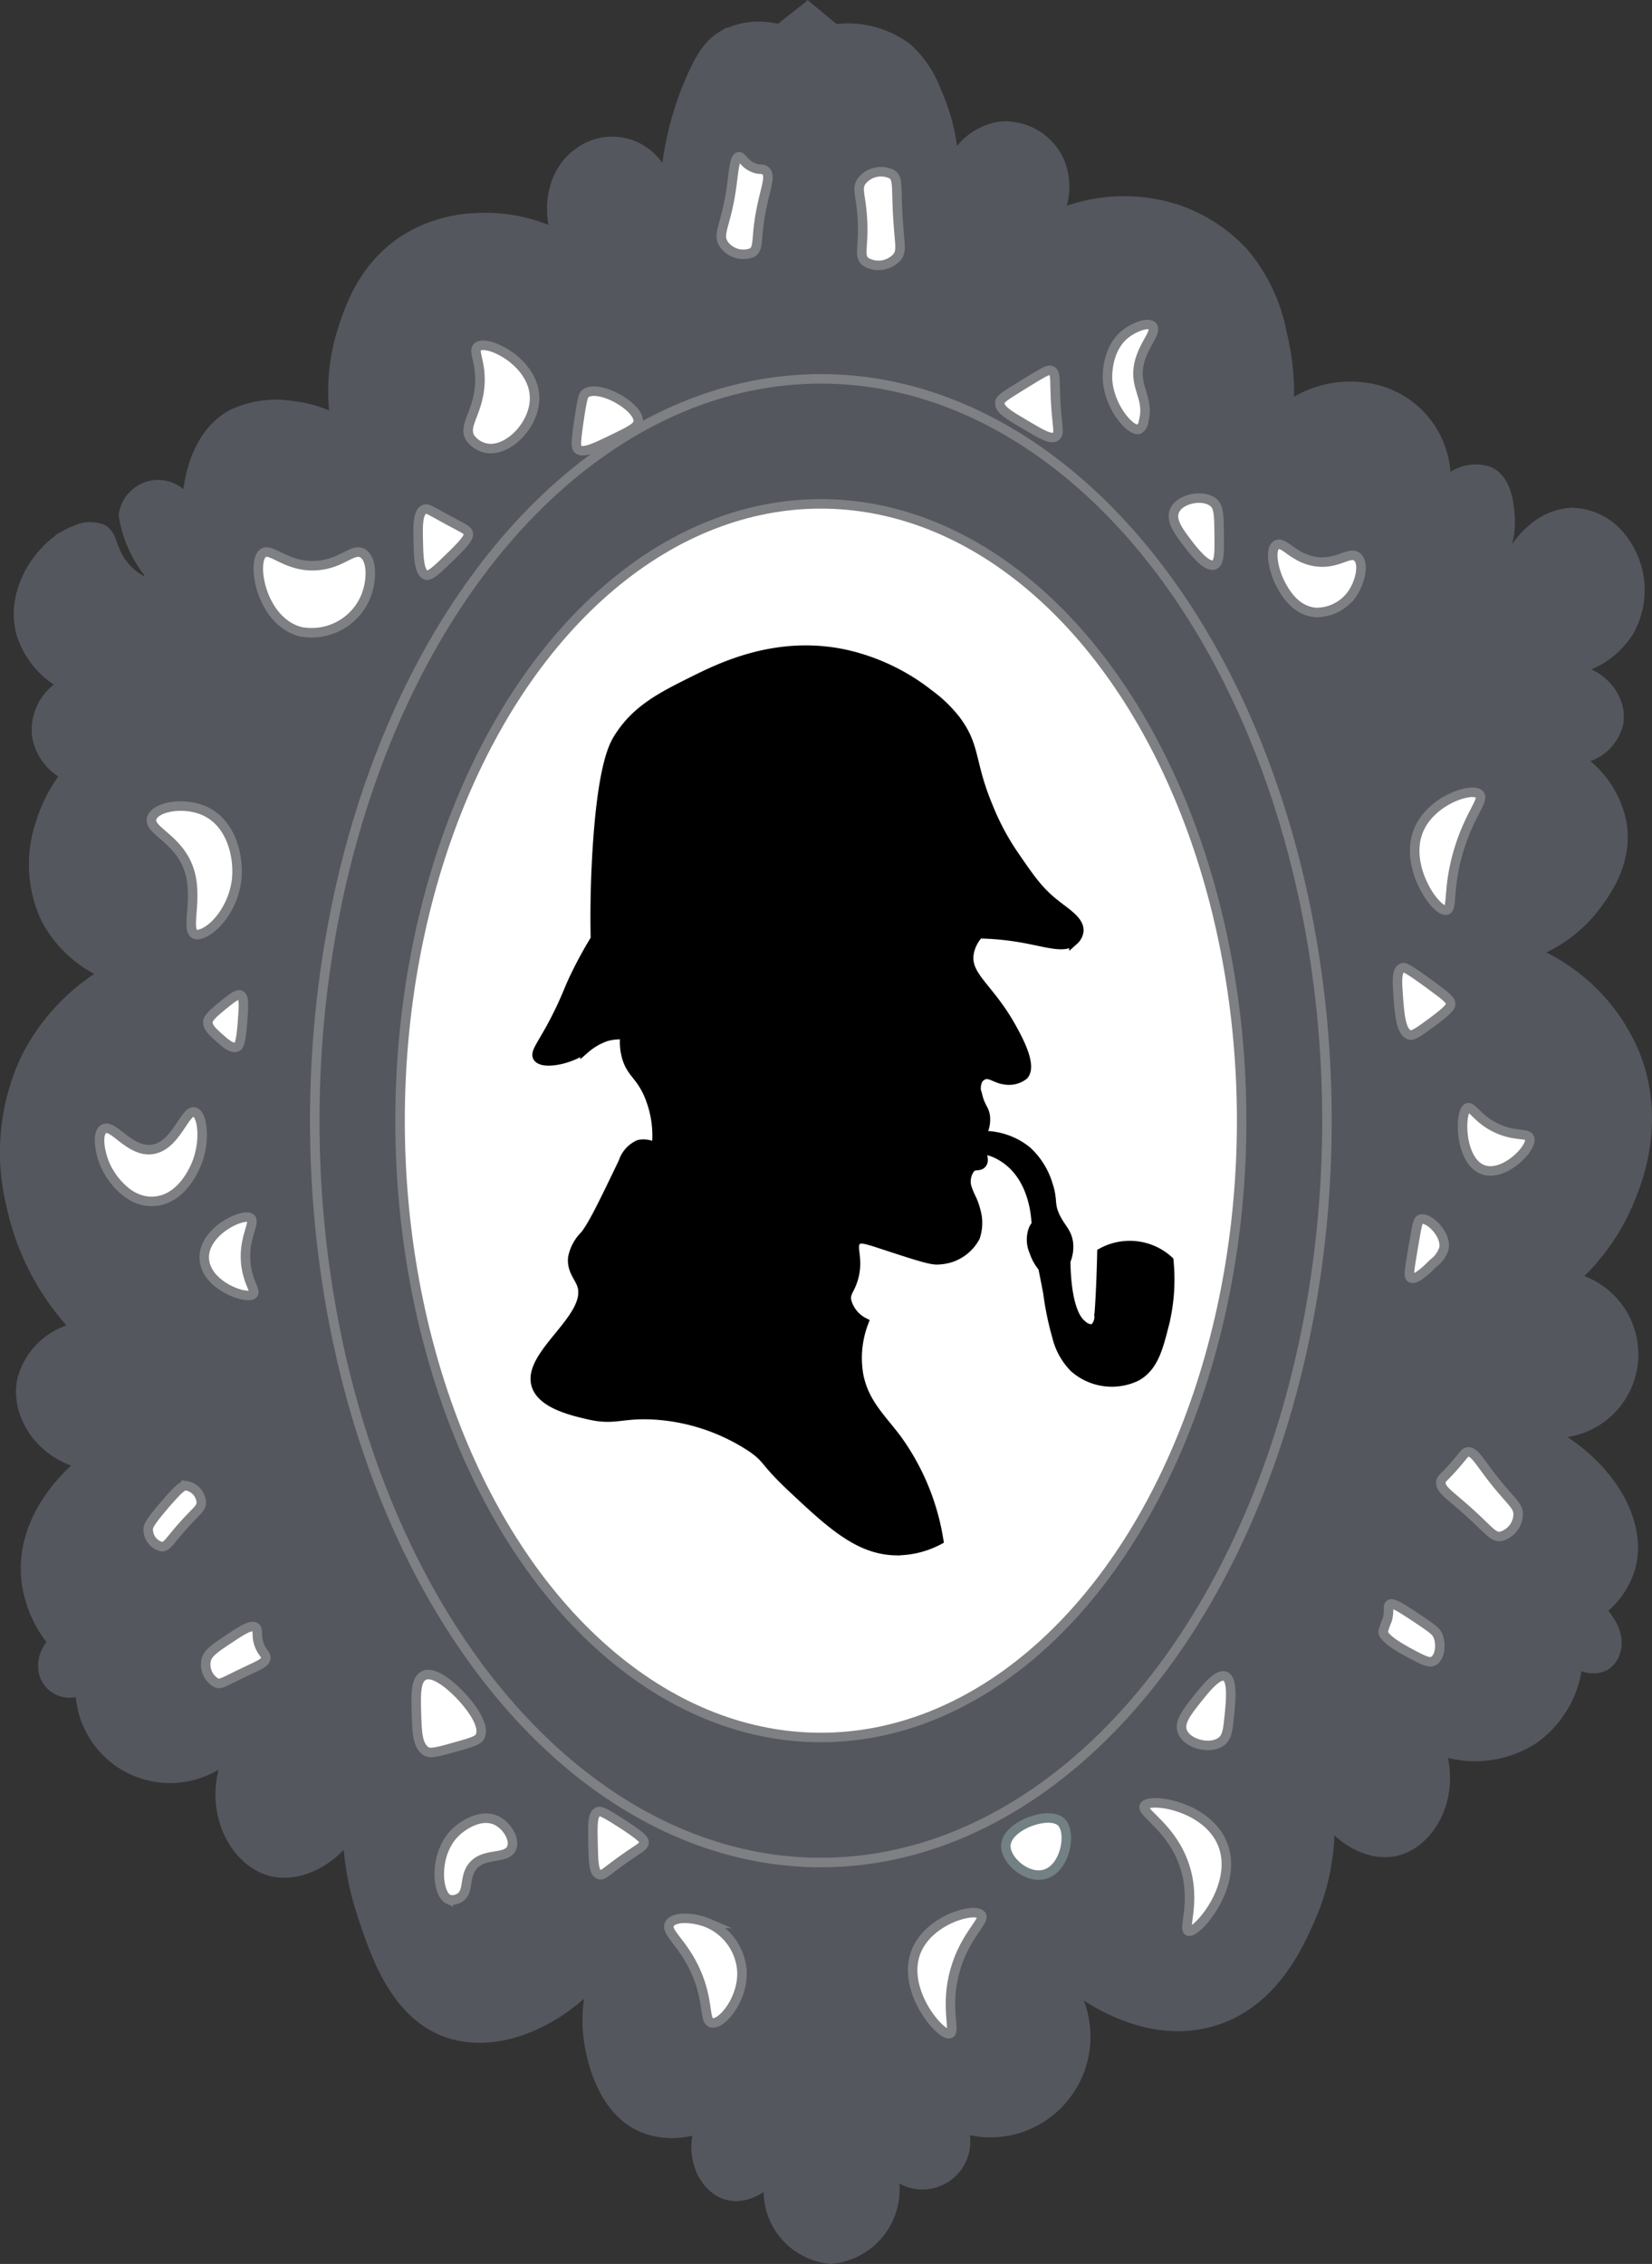
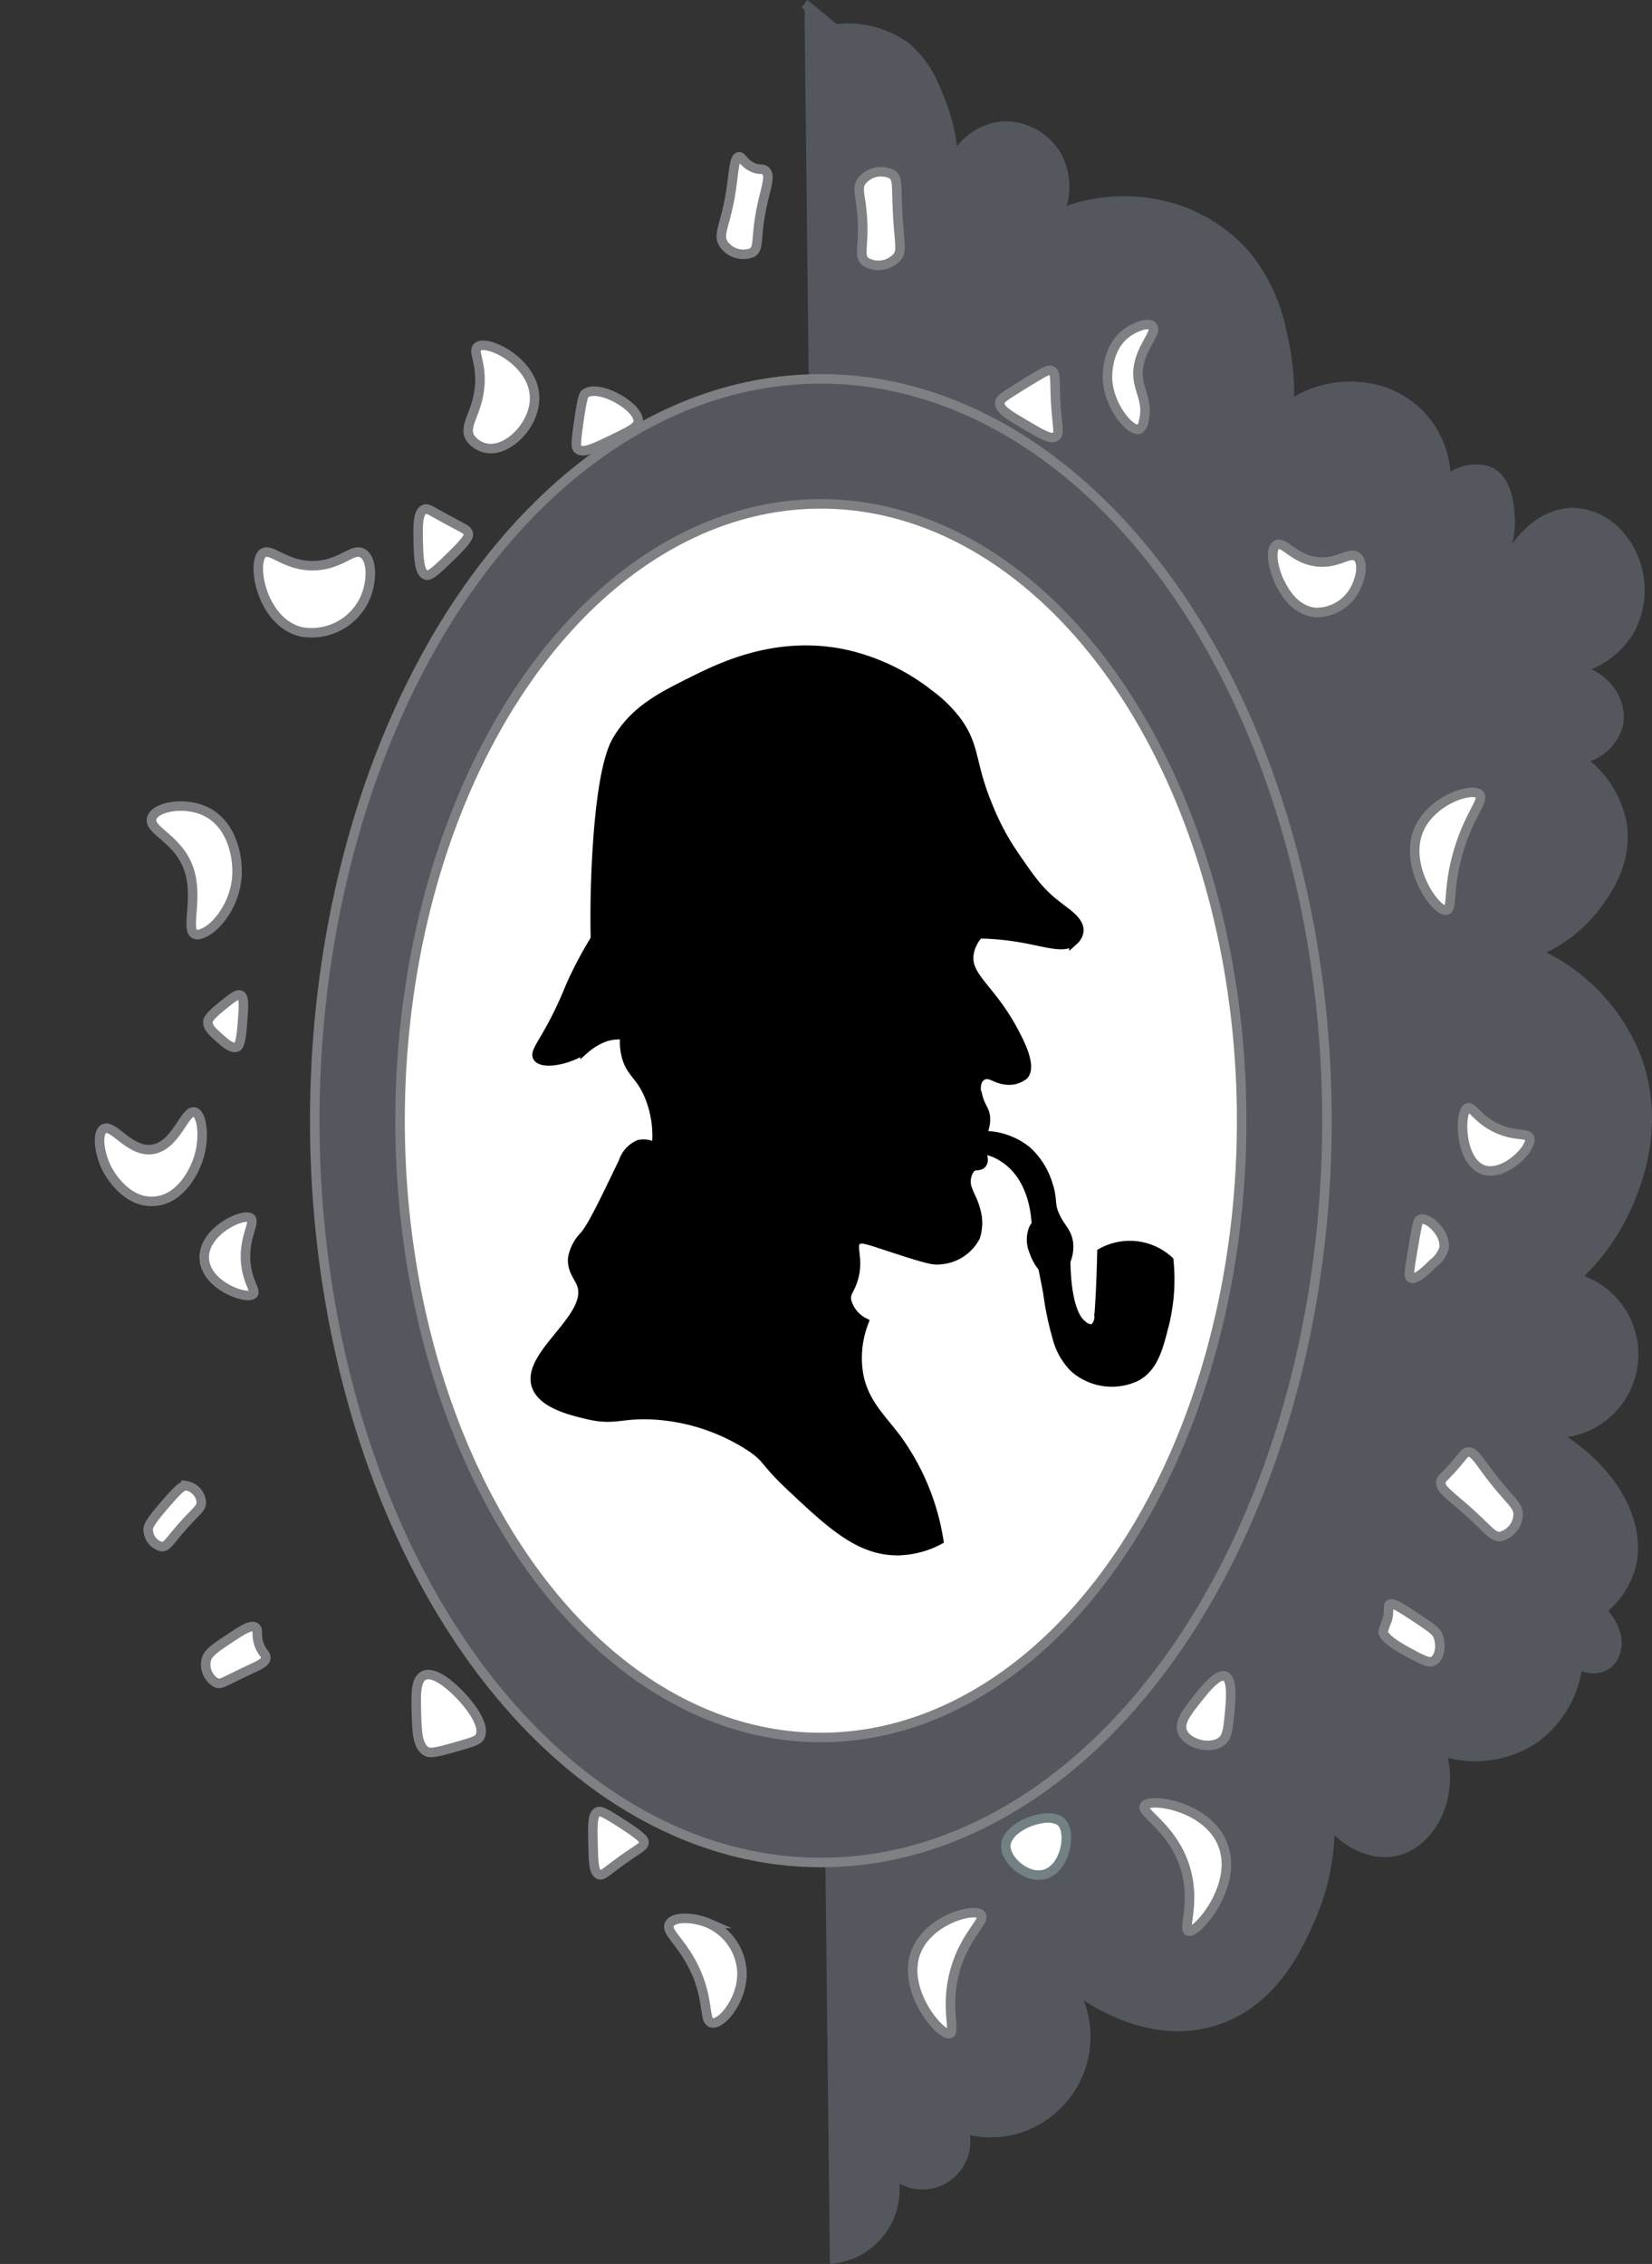
<svg xmlns="http://www.w3.org/2000/svg" id="Layer_2" data-name="Layer 2" viewBox="0 0 173.686 238.014">
  <rect x="0" y="0" width="173.686" height="238.014" fill="#333333" stroke="none" />
  <defs>
    <style>.cls-1,.cls-2{fill:#54575e;}.cls-1{stroke:#54575e;}.cls-1,.cls-2,.cls-3,.cls-4,.cls-5{stroke-miterlimit:10;}.cls-2,.cls-3{stroke:#7e8084;}.cls-3,.cls-4{fill:#fff;}.cls-4{stroke:#738084;}.cls-5{stroke:#000;}</style>
  </defs>
  <title>sherlock</title>
-   <path class="cls-1" d="M421.133,412.297a7.181,7.181,0,0,1-6.624-8.088c-0.155.142-2.222,1.974-4.421,1.351-2.266-.643-3.919-3.679-2.961-6.975a8.495,8.495,0,0,1-5.624,0c-4.939-1.861-5.827-8.394-5.976-9.491a14.589,14.589,0,0,1,.351-5.624c-4.589,4.628-10.69,6.747-15.467,4.921-5.367-2.052-7.436-8.465-8.788-12.655a30.01,30.01,0,0,1-1.406-7.733c-2.124,2.787-5.385,4.222-8.085,3.515-3.853-1.008-6.744-6.426-4.57-11.952a9.444,9.444,0,0,1-15.467-7.03,2.817,2.817,0,0,1-3.766-1.614,3.405,3.405,0,0,1,.88-3.473,12.605,12.605,0,0,1-2.788-6.457c-0.812-7.107,5.271-11.976,5.723-12.327-4.392-1.173-6.924-5.283-6.163-8.854a7.557,7.557,0,0,1,5.576-5.43A27.024,27.024,0,0,1,334.857,301.615a23.295,23.295,0,0,1,1.565-15.702,22.192,22.192,0,0,1,8.169-8.805,12.809,12.809,0,0,1-6.114-5.723,13.474,13.474,0,0,1-.538-10.125A15.312,15.312,0,0,1,340.531,256.271a5.738,5.738,0,0,1-2.984-4.011,5.558,5.558,0,0,1,2.69-5.527,9.277,9.277,0,0,1-4.353-5.332c-1.299-4.742,2.254-9.612,5.674-10.859a3.529,3.529,0,0,1,2.935-.098c1.072,0.658.86,2.033,2.054,3.62a6.532,6.532,0,0,0,2.25,1.859l0.783-.538a13.272,13.272,0,0,1-2.592-4.843,12.719,12.719,0,0,1-.342-1.565,3.661,3.661,0,0,1,6.699-1.581c0.007-.346.225-6.667,4.747-9.082a10.986,10.986,0,0,1,6.31-.88,13.284,13.284,0,0,1,4.451,1.321,21.382,21.382,0,0,1,.832-9.343c0.71-2.188,2.148-6.62,6.509-9.434a15.228,15.228,0,0,1,7.725-2.306,17.202,17.202,0,0,1,8.12,1.614c-0.974-3.369.044-6.774,2.434-8.448a5.9,5.9,0,0,1,9.139,2.812,33.673,33.673,0,0,1,2.812-10.897c1.077-2.373,1.939-3.471,3.164-4.218a8.063,8.063,0,0,1,5.976-.703q1.599-1.258,3.197-2.516" transform="translate(-333.662 -174.781)" />
  <path class="cls-1" d="M420.911,412.297a7.357,7.357,0,0,0,6.636-9.046,4.544,4.544,0,0,0,7.434-4.666,10.063,10.063,0,0,0,5.624,0,10.107,10.107,0,0,0,5.624-15.115c0.491,0.418,7.626,6.303,15.389,3.691,5.995-2.017,8.561-7.821,9.825-10.678a24.273,24.273,0,0,0,2.039-9.973c1.864,2.212,4.563,3.43,6.933,2.892,3.512-.797,6.281-5.446,4.783-10.529a11.313,11.313,0,0,0,9.788-1.298,11.168,11.168,0,0,0,4.56-7.897,2.794,2.794,0,0,0,2.892.222,2.586,2.586,0,0,0,1.112-1.594c0.592-2.118-1.365-4.076-1.52-4.227a8.861,8.861,0,0,0,3.077-4.523c1.255-4.649-1.949-10.51-8.231-14.088a8.303,8.303,0,0,0,2.41-16.313,23,23,0,0,0,5.672-8.082c0.802-1.938,3.361-8.117.727-15.159a20.062,20.062,0,0,0-10.663-11.016,14.815,14.815,0,0,0,6.414-4.857c1.063-1.423,3.445-4.614,2.733-8.781a10.687,10.687,0,0,0-4.401-6.68,4.973,4.973,0,0,0,4.041-3.633c0.498-2.412-1.36-5.219-4.449-5.784a9.083,9.083,0,0,0,5.561-3.967,8.846,8.846,0,0,0-1.372-10.566,6.75,6.75,0,0,0-4.746-1.965,6.875,6.875,0,0,0-4.189,1.854,8.509,8.509,0,0,0-2.299,3.114l-0.593-.519a8.633,8.633,0,0,0,.704-3.93c-0.072-1.167-.244-3.977-2.224-4.857a4.487,4.487,0,0,0-4.523,1.075,9.699,9.699,0,0,0-8.527-9.899,11.23,11.23,0,0,0-7.971,1.928,25.717,25.717,0,0,0-.704-7.489,18.426,18.426,0,0,0-4.115-8.676,16.91,16.91,0,0,0-7.081-4.523,18.154,18.154,0,0,0-12.309.519,6.811,6.811,0,0,0-.074-5.858,6.265,6.265,0,0,0-6.117-3.337,6.602,6.602,0,0,0-4.857,3.522,20.763,20.763,0,0,0-1.817-7.23,11.411,11.411,0,0,0-3.077-4.56,10.415,10.415,0,0,0-7.563-1.965q-1.613-1.335-3.226-2.669" transform="translate(-333.662 -174.781)" />
  <ellipse class="cls-2" cx="86.302" cy="117.82" rx="53.21" ry="77.992" />
  <ellipse class="cls-3" cx="86.302" cy="117.82" rx="44.242" ry="64.848" />
  <path class="cls-3" d="M411.66,381.929c0.189,2.967-2.112,5.762-3.168,5.513-0.841-.199-0.271-2.177-1.647-5.323-1.374-3.141-3.263-4.186-2.788-5.069,0.456-.849,2.641-0.704,4.119-0.063A5.922,5.922,0,0,1,411.66,381.929Z" transform="translate(-333.662 -174.781)" />
  <path class="cls-3" d="M401.375,368.466c-0.015.465-.498,0.596-2.197,1.804-1.801,1.28-2.122,1.746-2.535,1.584-0.566-.222-0.591-1.346-0.634-3.295-0.042-1.926-.066-3.027.507-3.295,0.23-.107.506-0.056,2.281,1.077C401.274,367.923,401.382,368.235,401.375,368.466Z" transform="translate(-333.662 -174.781)" />
-   <path class="cls-3" d="M383.273,371.093c1.175-1.646,3.654-.75,4.182-2.028,0.371-.899-0.459-2.302-1.521-2.851-1.61-.834-3.604.372-4.562,1.394-2.084,2.223-1.79,6.26-.57,6.843a1.394,1.394,0,0,0,1.141-.127C382.995,373.727,382.43,372.274,383.273,371.093Z" transform="translate(-333.662 -174.781)" />
  <path class="cls-3" d="M384.097,357.407c-0.209.367-.966,0.588-2.471,1.014-1.766.5-2.659,0.745-3.105,0.507-0.978-.522-1.024-2.129-1.077-3.992-0.056-1.941-.102-3.549.76-3.992,1.3-.667,3.64,1.841,3.992,2.218C382.474,353.46,384.878,356.036,384.097,357.407Z" transform="translate(-333.662 -174.781)" />
  <path class="cls-3" d="M361.603,349.106c-0.057.494-.652,0.712-2.218,1.457-2.254,1.073-2.505,1.327-2.978,1.141a2.208,2.208,0,0,1-1.077-2.344c0.142-.761.899-1.278,2.408-2.281,1.359-.903,2.331-1.537,2.788-1.204,0.368,0.269-.01.866,0.444,1.964C361.293,348.624,361.648,348.711,361.603,349.106Z" transform="translate(-333.662 -174.781)" />
  <path class="cls-3" d="M354.823,332.695c0.022,0.655-.461.877-1.838,2.408-1.532,1.703-1.74,2.324-2.344,2.281a1.866,1.866,0,0,1-1.394-1.711c-0.031-.419.105-0.787,1.711-2.661,1.627-1.898,1.936-2.045,2.281-2.028A1.891,1.891,0,0,1,354.823,332.695Z" transform="translate(-333.662 -174.781)" />
  <path class="cls-3" d="M359.575,308.11c0.293,1.707,1.013,2.41.697,2.725-0.637.634-4.935-.86-5.132-3.675-0.203-2.894,4.088-4.923,4.875-4.314C360.604,303.301,359.058,305.103,359.575,308.11Z" transform="translate(-333.662 -174.781)" />
  <path class="cls-3" d="M354.316,297.148c-0.234.562-1.552,3.725-4.435,3.929-3.092.218-4.856-3.185-5.006-3.485-0.738-1.478-1.081-3.658-.317-4.119,0.998-.602,2.693,2.451,5.069,2.154,2.562-.32,3.455-4.226,4.499-3.929C354.98,291.942,355.286,294.818,354.316,297.148Z" transform="translate(-333.662 -174.781)" />
  <path class="cls-3" d="M359.131,282.574c-0.159,1.985-.39,2.204-0.57,2.281-0.522.225-1.278-.454-1.901-1.014-0.669-.601-1.177-1.057-1.141-1.647,0.01-.161.07-0.495,1.331-1.521,1.169-.951,1.753-1.427,2.091-1.267C359.369,279.607,359.289,280.596,359.131,282.574Z" transform="translate(-333.662 -174.781)" />
  <path class="cls-3" d="M358.561,267.05c-0.251,2.988-2.321,5.582-3.929,5.956a0.706,0.706,0,0,1-.444,0c-1.034-.406.272-3.58-0.57-6.526-1.013-3.543-4.443-4.346-3.992-5.703,0.396-1.193,3.437-1.743,5.639-.697C358.012,261.383,358.747,264.828,358.561,267.05Z" transform="translate(-333.662 -174.781)" />
  <path class="cls-3" d="M371.931,237.902a6.159,6.159,0,0,1-6.653,3.295c-4.145-1.055-5.193-7.254-3.992-8.237,0.866-.709,2.553,1.577,5.83,1.267,2.597-.245,3.676-1.883,4.689-1.267C372.883,233.616,372.796,236.164,371.931,237.902Z" transform="translate(-333.662 -174.781)" />
  <path class="cls-3" d="M382.893,230.869c0.059,0.285-.033.65-1.774,2.344-1.486,1.446-2.238,2.167-2.661,2.028-0.751-.247-0.789-1.974-0.824-3.612-0.033-1.534-.064-2.989.634-3.295,0.351-.154.614,0.103,2.408,1.077C382.445,230.373,382.809,230.459,382.893,230.869Z" transform="translate(-333.662 -174.781)" />
  <path class="cls-3" d="M389.863,216.485c0.103,2.832-2.615,5.639-4.816,5.449a2.689,2.689,0,0,1-1.964-1.141c-0.678-1.217.577-2.341,0.95-4.879,0.422-2.869-.772-4.224-0.127-4.689C384.95,210.474,389.73,212.832,389.863,216.485Z" transform="translate(-333.662 -174.781)" />
  <path class="cls-3" d="M400.762,219.146c-0.072.556-.956,0.983-2.725,1.838-1.878.908-3.075,1.486-3.612,1.014-0.212-.187-0.255-0.48.063-2.725,0.4-2.819.559-2.999,0.697-3.105C396.587,215.089,400.965,217.579,400.762,219.146Z" transform="translate(-333.662 -174.781)" />
  <path class="cls-3" d="M413.558,197.574c-0.407,2.479-.122,3.337-0.821,3.767a2.514,2.514,0,0,1-2.978-.887c-0.708-1.044.196-1.921,0.76-5.639,0.288-1.896.328-3.478,0.824-3.548,0.331-.047.48,0.632,1.394,1.077,0.753,0.367,1.058.105,1.394,0.38C414.814,193.283,414.021,194.755,413.558,197.574Z" transform="translate(-333.662 -174.781)" />
  <path class="cls-3" d="M428.071,197.729c0.177,2.847.434,3.469-.127,4.119a2.633,2.633,0,0,1-3.295.444c-0.733-.629-0.146-1.558-0.317-4.499-0.145-2.508-.651-3.196-0.063-3.992a2.592,2.592,0,0,1,3.168-.697C428.121,193.578,427.862,194.355,428.071,197.729Z" transform="translate(-333.662 -174.781)" />
  <path class="cls-3" d="M444.673,217.372c0.151,2.336.42,2.993,0,3.295-0.508.366-1.459-.195-3.168-1.204-1.84-1.086-2.759-1.629-2.724-2.331,0.019-.383.31-0.598,2.66-2.041,2.151-1.321,2.481-1.492,2.788-1.331C444.727,214.023,444.507,214.814,444.673,217.372Z" transform="translate(-333.662 -174.781)" />
  <path class="cls-3" d="M453.354,214.711c0.198,1.417,1,2.472.57,4.245a1.215,1.215,0,0,1-.507.95c-0.862.278-3.096-2.27-3.308-5.126-0.017-.231-0.203-3.389,2.04-5.013,0.805-.583,2.194-1.164,2.661-0.697C455.522,209.781,452.941,211.752,453.354,214.711Z" transform="translate(-333.662 -174.781)" />
-   <path class="cls-3" d="M461.844,230.869c0.021,1.959.033,3.07-.507,3.295-0.818.341-2.301-1.6-2.725-2.154-1.003-1.313-1.92-2.512-1.457-3.548,0.578-1.296,3.055-1.76,4.119-.824C461.804,228.103,461.824,229.031,461.844,230.869Z" transform="translate(-333.662 -174.781)" />
  <path class="cls-3" d="M476.355,233.34c0.774,0.66.325,2.678-.57,3.929a4.591,4.591,0,0,1-3.802,1.901c-2.198-.186-3.286-2.242-3.675-2.978-0.784-1.482-1.178-3.663-.444-4.119,0.768-.477,1.832,1.514,4.309,1.774C474.405,234.082,475.58,232.68,476.355,233.34Z" transform="translate(-333.662 -174.781)" />
  <path class="cls-3" d="M487,264.262c-1.168,3.95-.587,6.063-1.267,6.21-1.073.232-4.523-4.592-2.915-8.427,1.329-3.168,5.645-4.553,6.4-3.738C489.766,258.898,488.156,260.353,487,264.262Z" transform="translate(-333.662 -174.781)" />
-   <path class="cls-3" d="M486.176,280.356c-0.003.193-.075,0.514-1.964,1.901-1.311.962-1.974,1.441-2.344,1.331-0.917-.273-1.063-2.216-1.192-3.934-0.118-1.574-.211-2.811.368-3.099,0.264-.132.575-0.02,3.105,1.838C485.874,279.658,486.182,279.939,486.176,280.356Z" transform="translate(-333.662 -174.781)" />
  <path class="cls-3" d="M494.477,294.423c0.367,0.993-2.589,4.067-4.816,3.358-2.562-.815-2.599-6.137-1.711-6.527,0.494-.217,1.026,1.2,3.105,2.154C493.017,294.31,494.261,293.838,494.477,294.423Z" transform="translate(-333.662 -174.781)" />
  <path class="cls-3" d="M485.479,306.019a3.161,3.161,0,0,1-1.141,1.584c-0.555.554-1.825,1.823-2.344,1.521-0.253-.147-0.201-0.594.317-3.612,0.367-2.14.43-2.437,0.697-2.535C483.82,302.679,485.742,304.499,485.479,306.019Z" transform="translate(-333.662 -174.781)" />
  <path class="cls-3" d="M493.273,334.089a2.457,2.457,0,0,1-1.838,2.218c-0.777.097-1.136-.546-3.105-2.344-2.291-2.093-3.303-2.59-3.168-3.422,0.058-.358.256-0.336,1.457-1.711,0.994-1.138,1.027-1.346,1.331-1.394,0.722-.115,1.192.955,2.851,3.042C492.61,332.751,493.334,333.093,493.273,334.089Z" transform="translate(-333.662 -174.781)" />
  <path class="cls-3" d="M484.846,346.762c0.383,0.942.203,2.291-.507,2.661-0.439.229-1.144-.14-2.535-0.887-2.641-1.419-2.718-2.031-2.725-2.218a8.771,8.771,0,0,1,.444-1.267c0.25-1.005.001-1.395,0.253-1.584,0.262-.196.762,0.049,2.788,1.394C484.421,346.093,484.67,346.331,484.846,346.762Z" transform="translate(-333.662 -174.781)" />
  <path class="cls-3" d="M462.098,357.85c-1.157.909-3.605,0.295-4.119-1.014-0.389-.99.458-2.054,1.647-3.548,0.732-.92,2.066-2.595,2.851-2.281,0.81,0.323.588,2.581,0.444,4.055C462.77,356.609,462.682,357.391,462.098,357.85Z" transform="translate(-333.662 -174.781)" />
  <path class="cls-3" d="M462.161,368.559c1.847,4.346-2.676,9.542-3.548,9.251-0.613-.204.817-3.031-0.38-6.78-1.327-4.155-4.681-5.69-4.245-6.4C454.522,363.76,460.477,364.595,462.161,368.559Z" transform="translate(-333.662 -174.781)" />
  <path class="cls-4" d="M443.406,371.854c-1.878.444-4.102-1.572-3.992-3.105,0.148-2.066,4.562-3.631,5.83-2.408C446.364,367.423,445.681,371.316,443.406,371.854Z" transform="translate(-333.662 -174.781)" />
  <path class="cls-3" d="M434.091,381.865c-1.119,3.898.082,6.503-.57,6.717-0.943.309-5.147-4.569-3.548-8.618,1.346-3.408,6.192-4.676,6.843-3.865C437.308,376.712,435.147,378.186,434.091,381.865Z" transform="translate(-333.662 -174.781)" />
  <path class="cls-5" d="M406.521,246.396c-3.288,1.638-5.992,2.985-7.876,6.044-0.448.727-1.654,2.857-2.198,11.906-0.23,3.828-.228,6.994-0.183,9.158-0.502.816-1.235,2.07-2.015,3.663-0.74,1.512-.808,1.874-1.465,3.297-1.802,3.905-3.002,4.903-2.564,5.495,0.544,0.736,3.211.294,4.946-.916a6.74,6.74,0,0,1,2.198-1.282,5.277,5.277,0,0,1,2.015-.183,5.888,5.888,0,0,0,.183,2.381c0.468,1.581,1.312,1.794,2.198,3.663a10.893,10.893,0,0,1,.916,3.297,11.044,11.044,0,0,1,0,2.564,2.437,2.437,0,0,0-1.832-.366,3.002,3.002,0,0,0-1.649,1.832c-2.092,4.354-3.138,6.531-4.03,7.693a4.516,4.516,0,0,0-1.282,2.381c-0.119,1.246.611,1.947,0.916,2.748,1.307,3.436-5.75,7.337-4.762,10.624,0.593,1.971,3.777,2.713,5.495,3.114,2.707,0.631,3.365-.13,6.594,0a20.879,20.879,0,0,1,10.624,3.48c1.764,1.241,1.128,1.313,4.213,4.213,4.084,3.838,6.983,6.492,10.807,6.594a9.507,9.507,0,0,0,4.579-1.099,24.729,24.729,0,0,0-4.396-10.624c-1.618-2.169-3.473-3.79-4.03-6.777a10.498,10.498,0,0,1,.549-5.495,3.517,3.517,0,0,1-1.832-2.381c-0.067-.79.389-1.042,0.733-2.198,0.646-2.174-.325-3.439.366-4.03,0.414-.354,1.035-0.134,3.114.549,4.401,1.447,4.938,1.553,5.678,1.465a4.526,4.526,0,0,0,3.663-2.381,4.662,4.662,0,0,0,.183-2.198,8.115,8.115,0,0,0-.523-1.714,10.186,10.186,0,0,1-.525-1.232,2.275,2.275,0,0,1,.433-2.167c0.436-.325.876-0.067,1.141-0.411,0.324-.419-0.154-1.034.068-1.277,0.307-.336,1.814.186,3.011,1.255,2.301,2.054,2.562,5.324,2.623,6.091,0.012,0.156.019,0.283,0.023,0.365a2.077,2.077,0,0,0-.297.433,3.081,3.081,0,0,0,.046,2.372,5.081,5.081,0,0,0,.935,1.688c0.121,0.584.311,1.517,0.525,2.669a31.654,31.654,0,0,0,.958,4.631,6.973,6.973,0,0,0,1.802,3.239,5.971,5.971,0,0,0,6.547.912c1.78-.993,2.28-2.948,2.897-5.361a19.691,19.691,0,0,0,.502-6.798,6.083,6.083,0,0,0-7.026-.844c-0.019.849-.101,4.197-0.297,6.615a1.668,1.668,0,0,1-.57,1.391,1.405,1.405,0,0,1-1.186-.388c-1.644-1.23-1.748-5.559-1.756-6.752a3.784,3.784,0,0,0,.274-1.916c-0.146-1.09-.752-1.482-1.323-2.623-0.716-1.431-.253-1.796-0.821-3.49a7.924,7.924,0,0,0-2.19-3.513,7.252,7.252,0,0,0-4.882-1.62,3.14,3.14,0,0,0,.479-2.076c-0.116-.749-0.496-0.899-0.798-2.121a2.044,2.044,0,0,1,.046-1.711,1.252,1.252,0,0,1,.57-0.479c0.704-.278,1.233.37,2.236,0.502a2.53,2.53,0,0,0,1.985-.479c0.922-1.005-.611-3.797-1.232-4.927-2.312-4.211-4.756-5.367-4.539-7.687a4.019,4.019,0,0,1,1.072-2.258,29.001,29.001,0,0,1,4.106.365c3.009,0.487,4.851,1.281,5.885.319a1.556,1.556,0,0,0,.502-0.935c0.114-1.106-1.343-1.932-2.646-2.988-1.622-1.315-2.48-2.564-4.197-5.064a26.32,26.32,0,0,1-2.669-5.018c-1.947-4.648-1.3-6.264-3.33-9.033a13.894,13.894,0,0,0-2.897-2.829,21.963,21.963,0,0,0-8.851-4.197C415.284,242.03,409.382,244.97,406.521,246.396Z" transform="translate(-333.662 -174.781)" />
</svg>